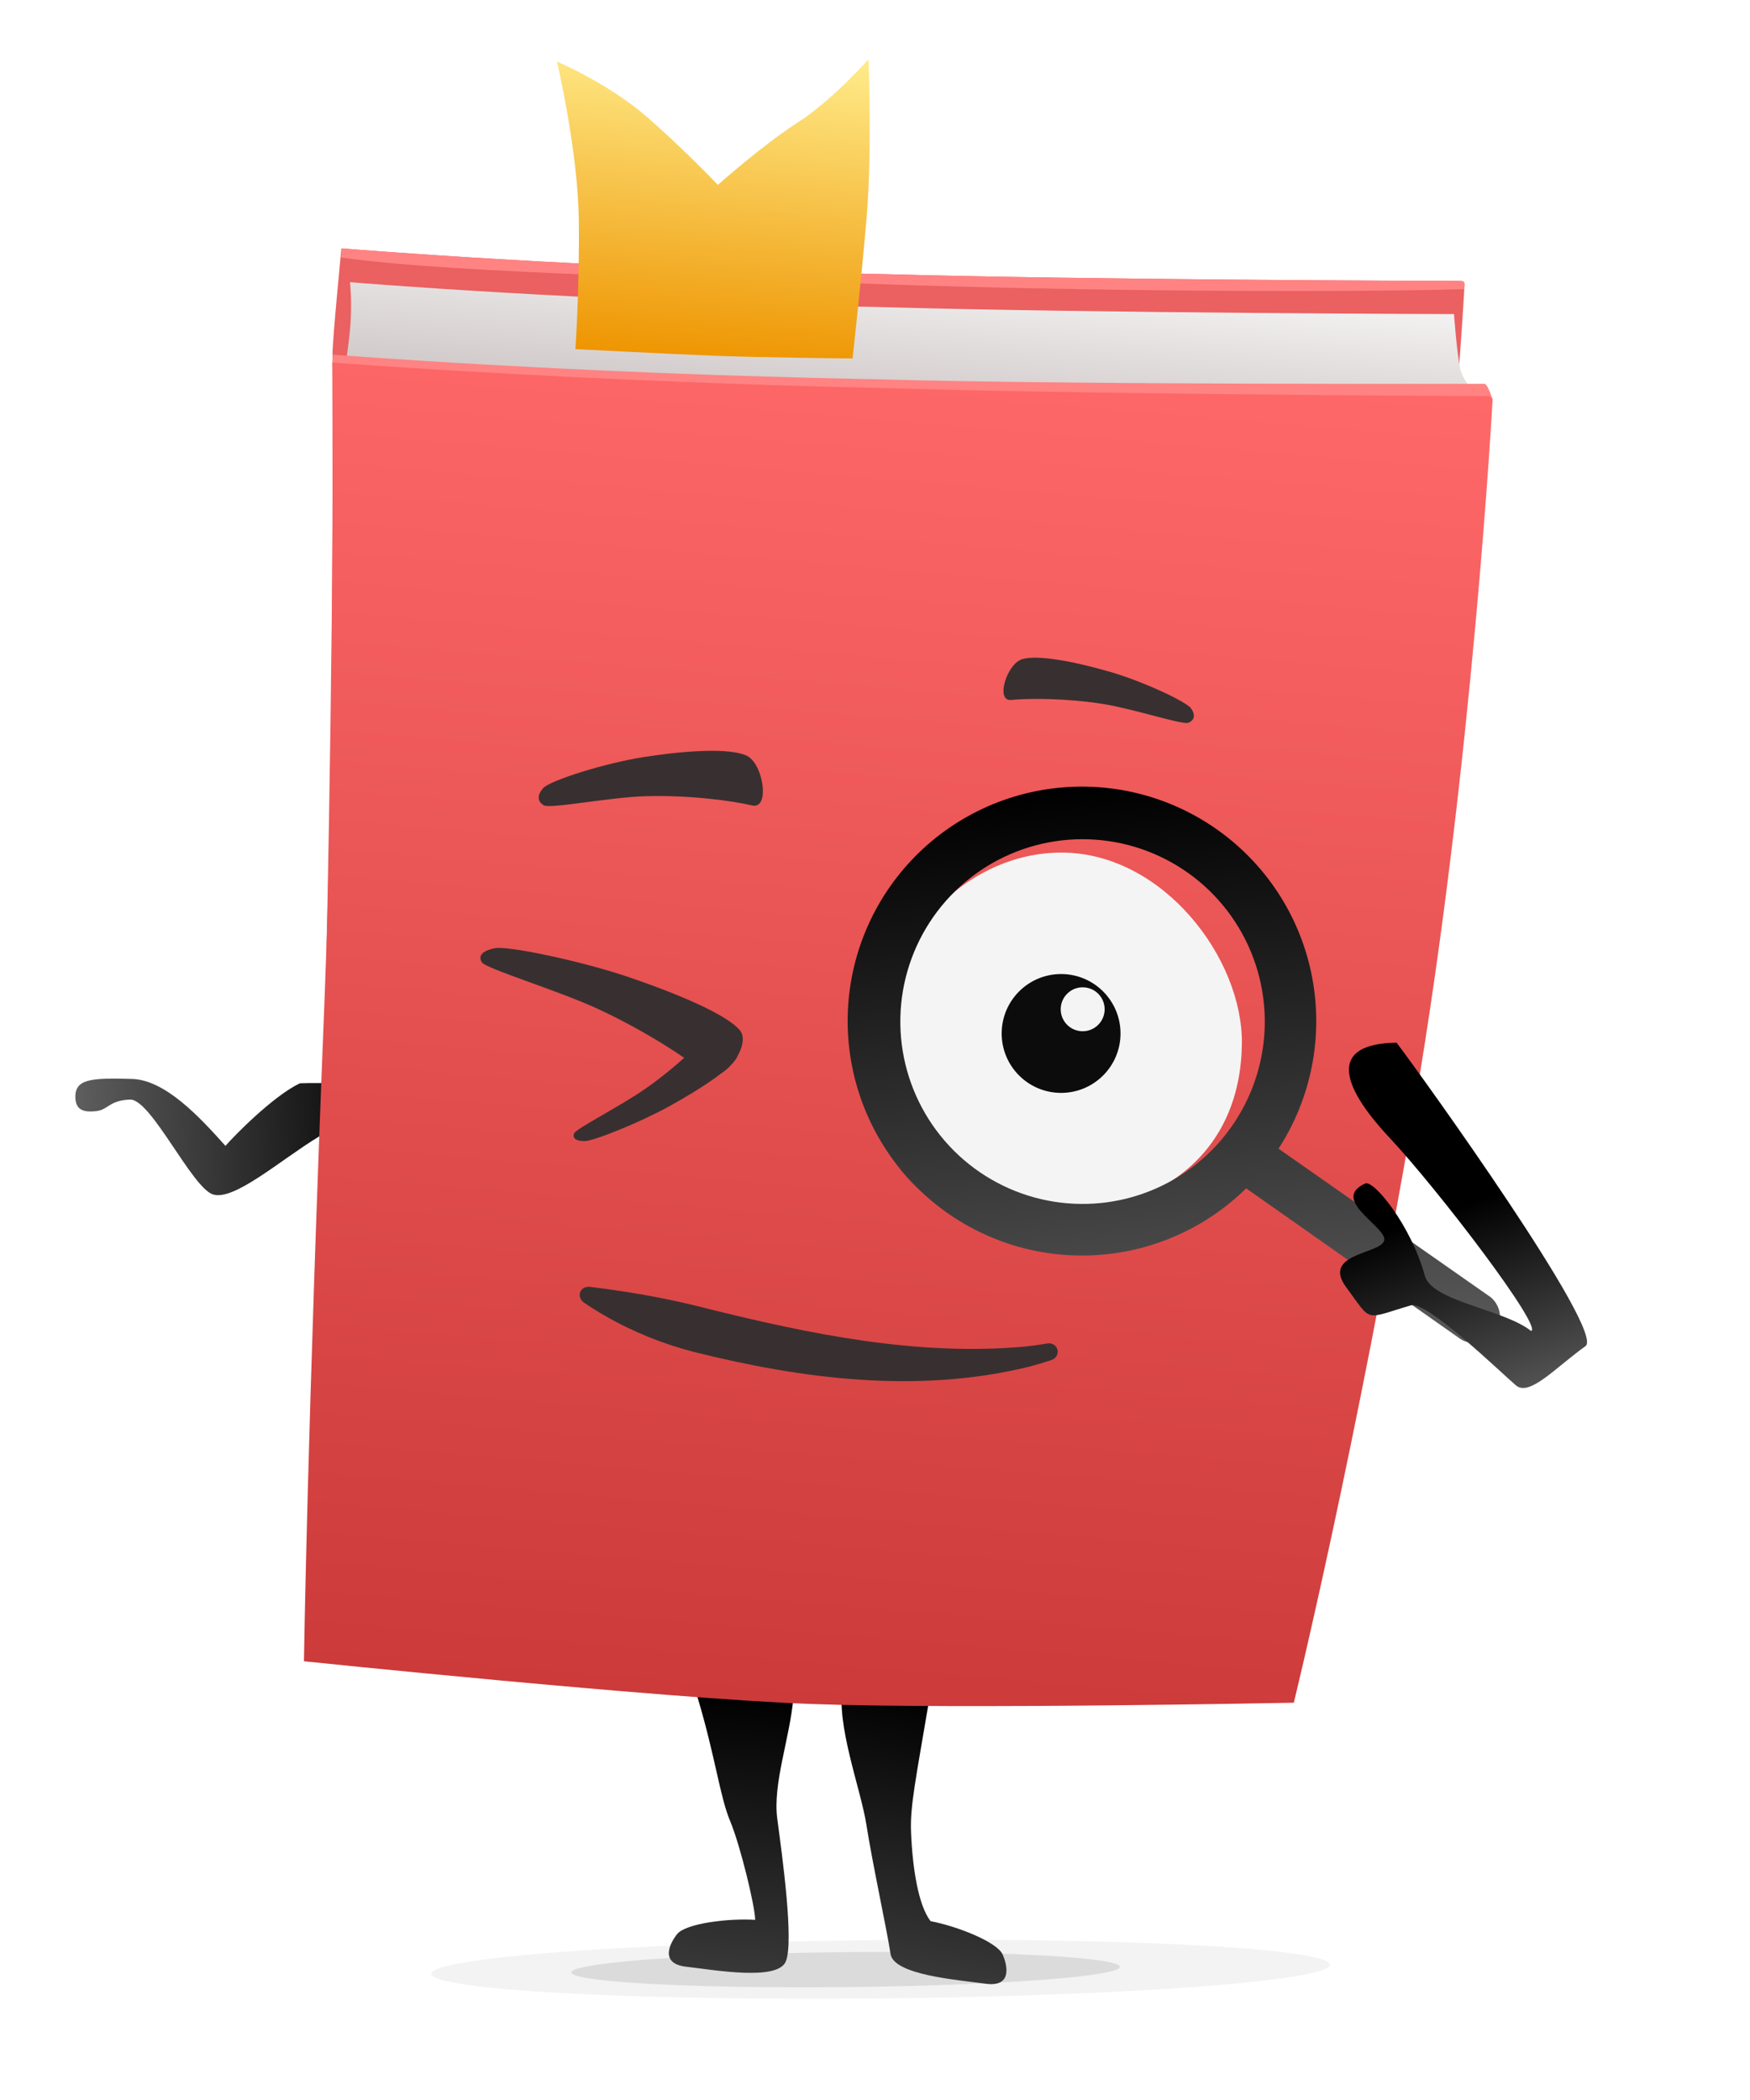
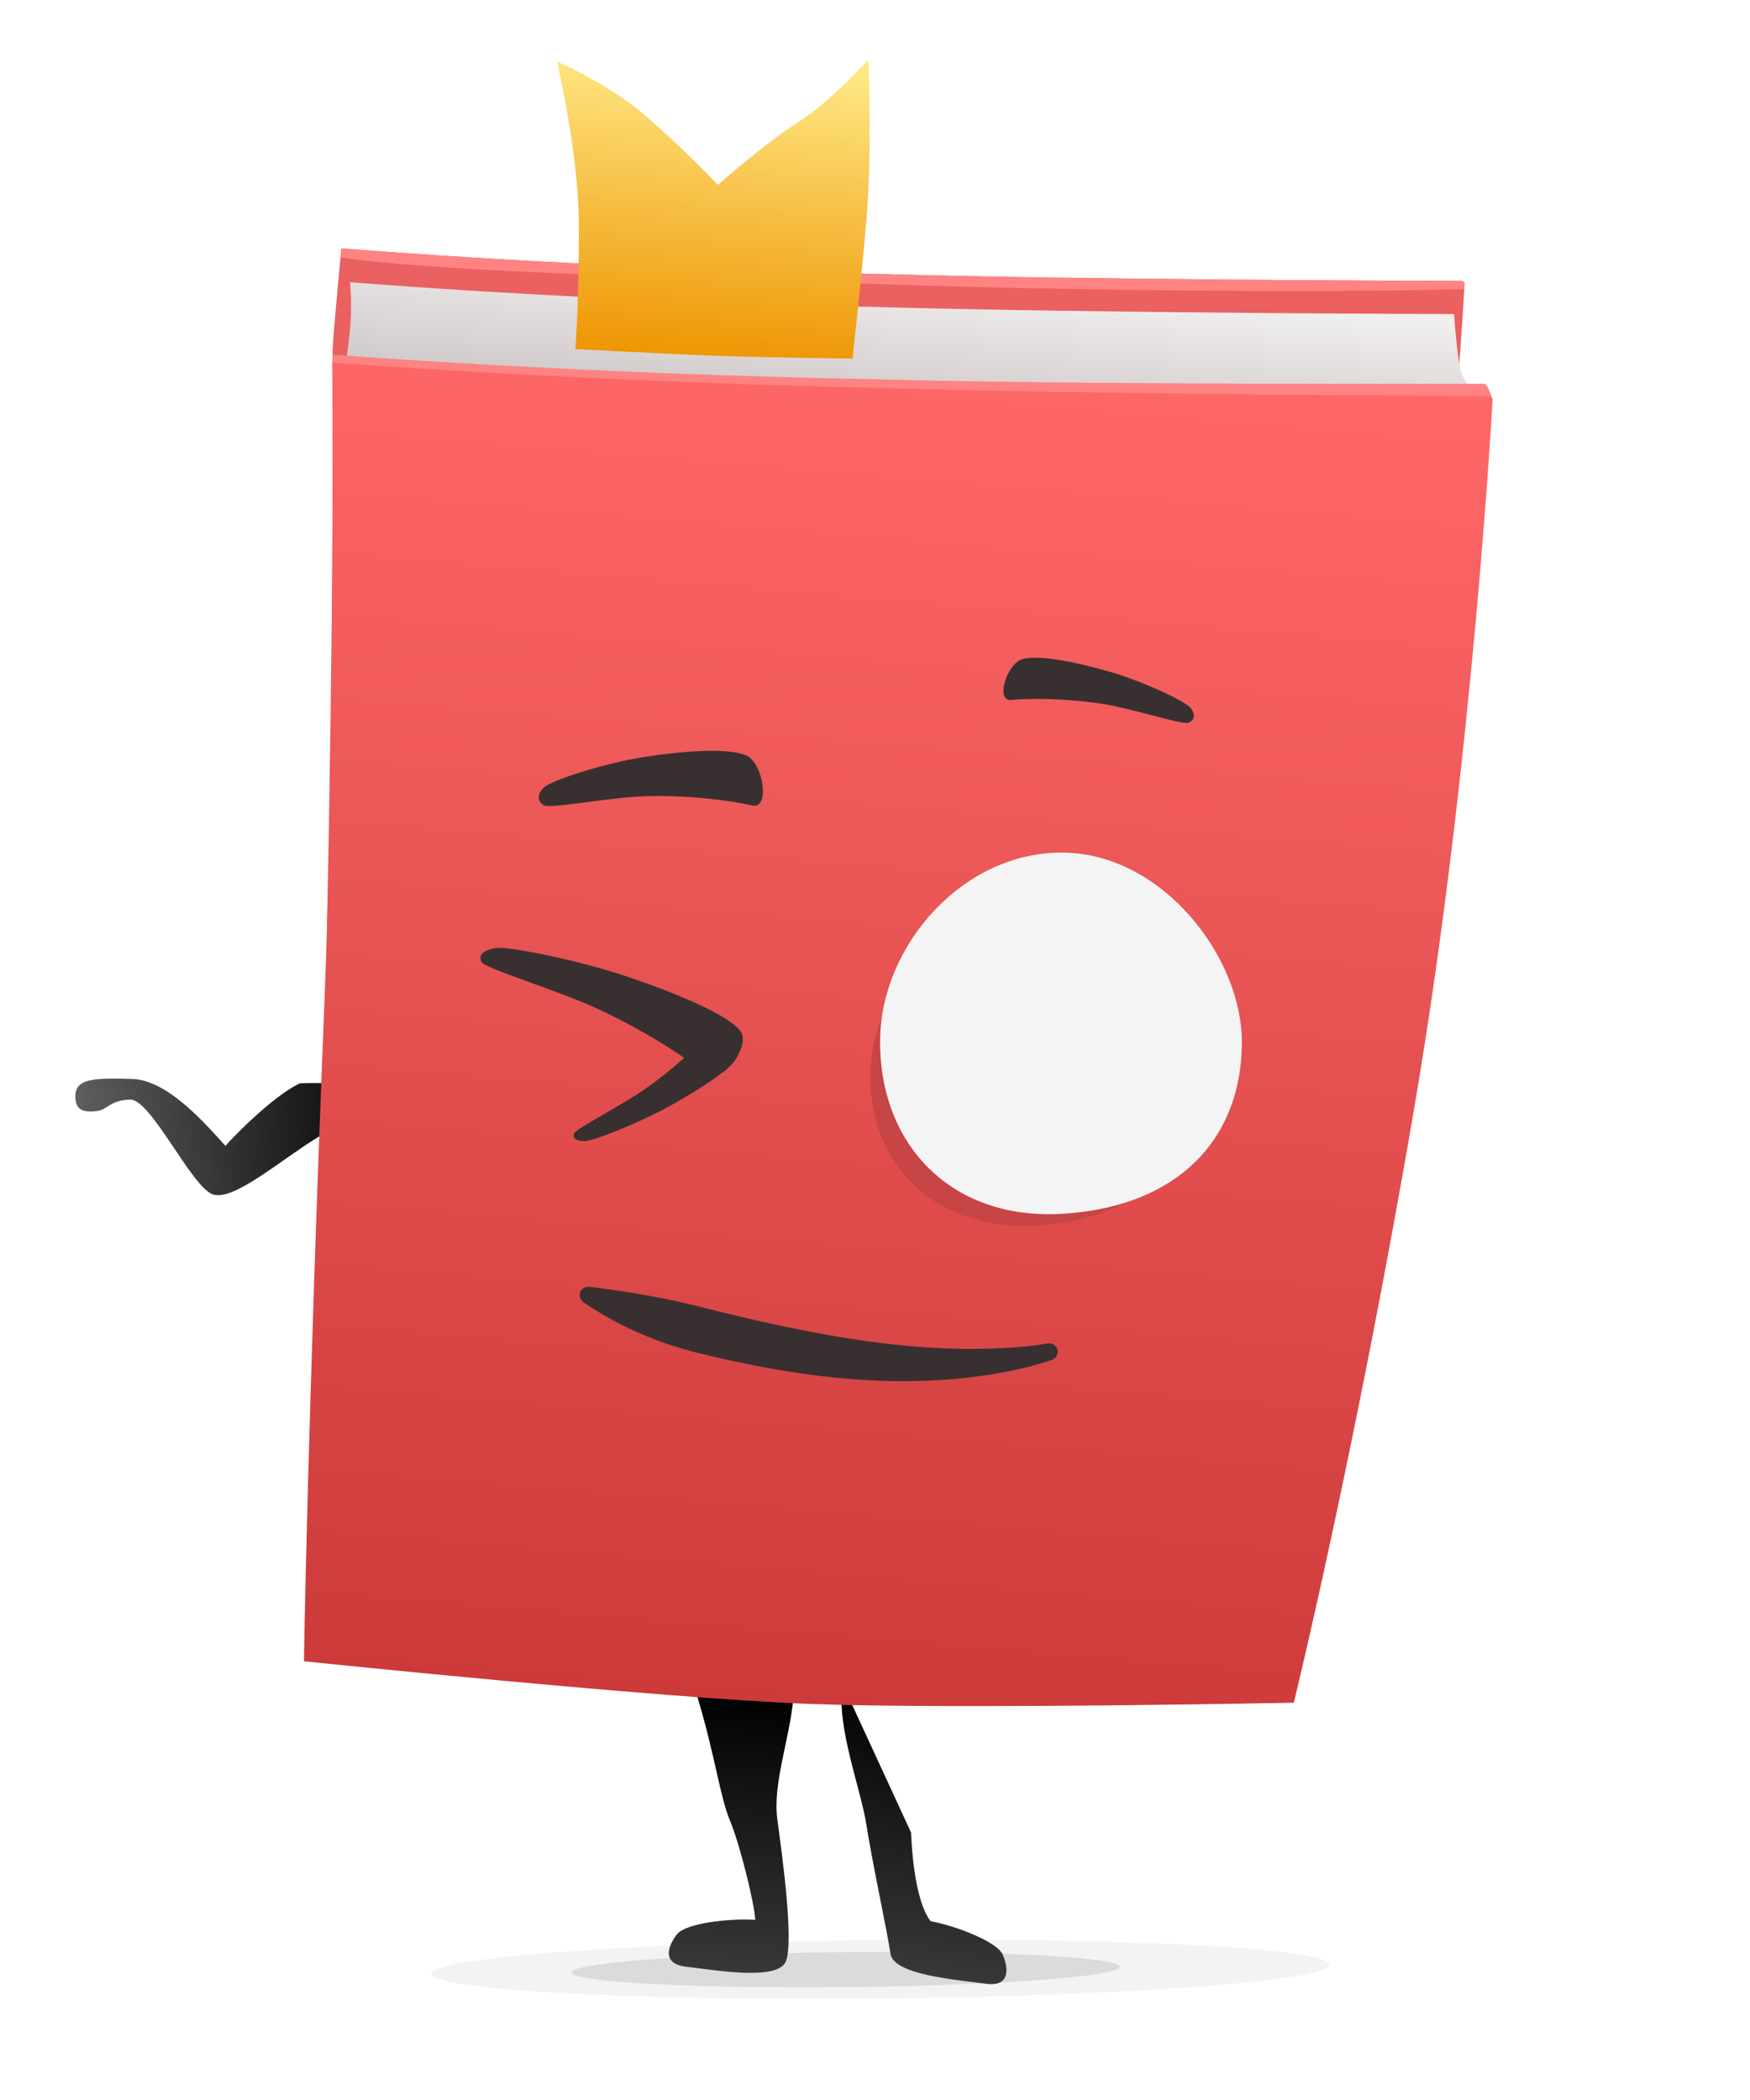
<svg xmlns="http://www.w3.org/2000/svg" width="110" height="132" viewBox="0 0 110 132" fill="none">
  <path d="M20.041 71.445C21.698 70.439 23.006 69.724 25.079 68.196C22.623 68.151 20.411 68.037 18.858 68.092C17.168 68.88 14.642 71.475 14.171 72.027C12.581 70.251 10.404 67.879 8.296 67.819C5.758 67.747 4.696 67.804 4.738 68.996C4.764 69.722 5.181 69.95 6.077 69.838C6.808 69.746 6.871 69.163 8.178 69.117C9.485 69.07 12.055 74.638 13.379 75.076C14.703 75.514 17.638 72.904 20.041 71.445Z" fill="url(#paint0_linear_18220_39280)" />
  <g opacity="0.05" filter="url(#filter0_f_18220_39280)">
    <ellipse cx="55.354" cy="123.782" rx="28.243" ry="1.834" transform="rotate(-0.582 55.354 123.782)" fill="black" />
  </g>
  <g opacity="0.1" filter="url(#filter1_f_18220_39280)">
    <ellipse cx="53.154" cy="123.805" rx="17.239" ry="1.1" transform="rotate(-0.582 53.154 123.805)" fill="black" />
  </g>
  <path d="M45.892 114.461C45.247 112.926 44.96 110.389 43.827 106.631L49.875 106.665C49.656 109.269 48.557 112.098 48.859 114.341C49.177 116.712 49.912 122.052 49.393 123.293C48.874 124.534 44.925 123.827 43.147 123.625C41.368 123.424 42.177 122.055 42.56 121.574C43.099 120.9 45.772 120.568 47.467 120.677C47.467 119.854 46.536 115.996 45.892 114.461Z" fill="url(#paint1_linear_18220_39280)" />
-   <path d="M57.266 115.188C57.195 113.525 57.557 111.875 58.478 106.428L52.969 105.87C52.533 108.446 54.104 112.412 54.462 114.713C54.829 117.077 55.782 121.482 55.976 122.814C56.17 124.145 60.17 124.443 61.943 124.691C63.717 124.939 63.274 123.411 63.022 122.851C62.668 122.063 60.161 121.076 58.493 120.759C57.719 119.747 57.362 117.445 57.266 115.188Z" fill="url(#paint2_linear_18220_39280)" />
+   <path d="M57.266 115.188L52.969 105.87C52.533 108.446 54.104 112.412 54.462 114.713C54.829 117.077 55.782 121.482 55.976 122.814C56.17 124.145 60.17 124.443 61.943 124.691C63.717 124.939 63.274 123.411 63.022 122.851C62.668 122.063 60.161 121.076 58.493 120.759C57.719 119.747 57.362 117.445 57.266 115.188Z" fill="url(#paint2_linear_18220_39280)" />
  <path d="M87.181 62.348C90.799 40.874 92.06 17.86 92.06 17.86C92.06 17.86 91.978 17.657 91.79 17.657C89.113 17.65 68.274 17.59 55.671 17.234C36.527 16.881 21.461 15.611 21.461 15.611C21.461 15.611 20.896 21.361 20.902 22.241C21.09 49.47 19.566 97.343 19.566 97.343C19.566 97.343 41.147 99.605 50.219 99.926C59.291 100.247 79.732 99.774 79.732 99.774C79.732 99.774 83.564 83.822 87.181 62.348Z" fill="#EB6060" />
  <path d="M92.577 25.13L92.625 24.561C92.625 24.561 92.543 24.359 92.355 24.358C89.678 24.352 68.839 24.292 56.236 23.936C37.093 23.582 22.026 22.313 22.026 22.313L21.978 22.883C28.95 23.91 46.64 24.403 55.749 24.725C67.588 25.143 84.133 25.36 92.577 25.13Z" fill="#FF8383" />
  <path d="M84.35 27.195L93.147 25.115C93.147 25.115 92.016 24.203 91.788 23.18C91.561 22.156 91.397 19.743 91.397 19.743C91.397 19.743 68.989 19.686 55.494 19.305C36.338 18.95 22 17.737 22 17.737C22 17.737 22.13 18.88 22.029 20.376C21.941 21.669 21.608 23.299 21.74 23.804C21.93 24.531 24.144 24.76 24.144 24.76C24.144 24.76 45.739 27.024 54.817 27.346C63.895 27.667 84.35 27.195 84.35 27.195Z" fill="url(#paint3_linear_18220_39280)" />
  <path d="M55.078 23.839C35.935 23.485 20.924 22.292 20.924 22.292L20.883 22.791C27.854 23.817 45.483 24.305 54.591 24.627C66.43 25.046 85.378 25.339 93.822 25.109C93.671 24.657 93.465 24.125 93.304 24.125C90.627 24.118 67.681 24.195 55.078 23.839Z" fill="#FF8383" />
  <path d="M55.636 17.231C36.492 16.878 21.488 15.613 21.488 15.613L21.44 16.183C28.411 17.21 46.473 17.546 55.582 17.868C67.421 18.287 83.577 18.407 92.021 18.177C92.12 17.746 92.037 17.663 91.876 17.663C89.199 17.657 68.238 17.587 55.636 17.231Z" fill="#FF8383" />
  <path d="M88.901 69.612C92.572 48.142 93.821 25.109 93.821 25.109C93.821 25.109 93.713 24.9 93.525 24.899L93.288 24.897C87.995 24.869 68.213 24.765 56.35 24.411C36.64 24.009 20.882 22.79 20.882 22.79C20.882 22.79 21.047 46.667 20.403 62.739C19.32 89.733 19.105 104.423 19.105 104.423C19.105 104.423 41.602 106.763 50.942 107.106C60.282 107.45 81.325 107.027 81.325 107.027C81.325 107.027 85.231 91.082 88.901 69.612Z" fill="url(#paint4_linear_18220_39280)" />
  <path d="M37.102 80.89C36.974 80.873 36.839 80.887 36.722 80.946C36.604 81.004 36.514 81.1 36.469 81.218C36.423 81.336 36.426 81.468 36.474 81.59C36.523 81.712 36.613 81.813 36.719 81.886C37.132 82.172 37.58 82.448 38.018 82.701C39.786 83.719 41.682 84.479 43.623 84.981C50.421 86.68 57.666 87.619 64.643 85.918C65.134 85.79 65.627 85.644 66.104 85.482C66.234 85.438 66.346 85.35 66.414 85.23C66.483 85.11 66.503 84.97 66.47 84.838C66.436 84.706 66.351 84.593 66.234 84.52C66.116 84.448 65.975 84.424 65.841 84.448C65.369 84.527 64.886 84.592 64.409 84.643C57.664 85.254 50.914 83.865 44.335 82.225C42.462 81.74 40.541 81.37 38.58 81.089C38.094 81.02 37.588 80.949 37.102 80.89Z" fill="#383030" />
  <path d="M75.396 67.756C75.319 73.461 71.149 76.774 64.923 77.039C58.697 77.304 54.627 73.181 54.705 67.476C54.774 62.311 59.476 57.208 65.19 57.285C70.904 57.363 75.459 63.079 75.396 67.756Z" fill="#C74545" />
  <path d="M78.061 65.624C77.972 72.185 73.387 75.997 66.545 76.306C59.703 76.615 55.234 71.877 55.322 65.317C55.403 59.377 60.573 53.507 66.852 53.592C73.131 53.677 78.133 60.247 78.061 65.624Z" fill="#F4F4F4" />
-   <circle cx="3.735" cy="3.735" r="3.735" transform="matrix(-1 -0.006 -0.006 1 70.455 61.248)" fill="#0C0C0C" />
  <circle cx="68.054" cy="63.44" r="1.381" transform="rotate(4.818 68.054 63.44)" fill="#F4F4F4" />
  <path d="M40.544 50.049C38.257 50.119 34.58 50.859 34.183 50.62C33.787 50.381 33.734 50.002 34.145 49.537C34.557 49.071 37.986 47.974 40.45 47.59C43.269 47.151 45.814 47.022 46.899 47.482C47.984 47.943 48.432 50.908 47.27 50.628C46.109 50.348 43.356 49.962 40.544 50.049Z" fill="#383030" />
  <path d="M37.576 63.414C35.063 62.252 30.508 60.88 30.279 60.479C30.051 60.078 30.306 59.749 31.131 59.599C31.956 59.448 36.54 60.405 39.5 61.413C42.886 62.566 45.723 63.819 46.508 64.763C47.293 65.707 45.332 68.299 44.316 67.458C43.3 66.617 40.664 64.844 37.576 63.414Z" fill="#383030" />
  <path d="M40.558 68.442C39.034 69.508 36.185 70.954 36.081 71.246C35.978 71.538 36.185 71.725 36.748 71.727C37.311 71.729 40.229 70.554 42.067 69.538C44.169 68.374 45.896 67.21 46.303 66.493C46.711 65.776 45.108 64.295 44.535 64.971C43.963 65.647 42.431 67.132 40.558 68.442Z" fill="#383030" />
  <path d="M69.361 44.255C71.298 44.565 74.335 45.584 74.702 45.429C75.07 45.274 75.162 44.965 74.871 44.533C74.58 44.102 71.799 42.813 69.751 42.223C67.407 41.548 65.257 41.162 64.276 41.425C63.295 41.688 62.539 44.102 63.563 43.997C64.587 43.892 66.979 43.874 69.361 44.255Z" fill="#383030" />
-   <path d="M93.707 81.544L80.365 72.203C82.415 69.041 83.175 65.213 82.491 61.507C81.807 57.8 79.729 54.496 76.686 52.275C73.642 50.054 69.865 49.084 66.129 49.564C62.393 50.045 58.984 51.94 56.602 54.859C54.219 57.778 53.045 61.5 53.321 65.259C53.597 69.019 55.301 72.529 58.084 75.07C60.867 77.61 64.516 78.987 68.282 78.918C72.048 78.849 75.644 77.338 78.331 74.697L91.624 84.042C91.79 84.179 91.983 84.282 92.189 84.345C92.396 84.408 92.613 84.429 92.828 84.407C93.043 84.385 93.251 84.321 93.442 84.219C93.632 84.116 93.799 83.977 93.935 83.809C94.198 83.475 94.321 83.053 94.279 82.63C94.236 82.207 94.031 81.818 93.707 81.544ZM69.197 75.618C66.943 75.846 64.672 75.399 62.672 74.335C60.671 73.271 59.031 71.637 57.958 69.64C56.885 67.643 56.428 65.373 56.644 63.116C56.861 60.859 57.741 58.717 59.174 56.961C60.607 55.206 62.528 53.914 64.694 53.251C66.861 52.588 69.175 52.583 71.344 53.236C73.514 53.889 75.441 55.171 76.883 56.92C78.324 58.67 79.215 60.807 79.443 63.063C79.748 66.088 78.84 69.11 76.919 71.465C74.997 73.819 72.22 75.313 69.197 75.618Z" fill="url(#paint5_linear_18220_39280)" />
-   <path d="M99.66 84.614C100.927 83.709 89.38 67.642 87.786 65.541C83.581 65.593 84.156 68.108 87.323 71.494C90.491 74.88 97.003 83.468 96.24 83.661C94.518 82.291 90.006 81.815 89.559 80.186C88.685 77.002 86.342 74.153 85.817 74.39C83.669 75.358 86.857 76.968 87.01 77.843C87.184 78.838 82.958 78.671 84.619 80.915C86.281 83.16 85.688 82.928 88.692 82.049C89.697 81.755 94.432 86.363 95.289 87.083C96.145 87.803 97.773 85.963 99.66 84.614Z" fill="url(#paint6_linear_18220_39280)" />
  <path d="M36.382 13.783C36.329 9.5 35.01 3.867 35.01 3.867C35.01 3.867 38.206 5.241 40.523 7.23C42.84 9.22 45.122 11.621 45.122 11.621C45.122 11.621 47.958 9.099 50.146 7.696C52.335 6.294 54.592 3.723 54.592 3.723C54.592 3.723 54.816 9.608 54.481 13.583C54.146 17.558 53.589 22.534 53.589 22.534C53.589 22.534 47.675 22.475 44.797 22.358C41.919 22.241 36.169 21.945 36.169 21.945C36.169 21.945 36.435 18.067 36.382 13.783Z" fill="url(#paint7_linear_18220_39280)" />
  <defs>
    <filter id="filter0_f_18220_39280" x="23.27" y="118.085" width="64.167" height="11.396" filterUnits="userSpaceOnUse" color-interpolation-filters="sRGB">
      <feFlood flood-opacity="0" result="BackgroundImageFix" />
      <feBlend mode="normal" in="SourceGraphic" in2="BackgroundImageFix" result="shape" />
      <feGaussianBlur stdDeviation="1.921" result="effect1_foregroundBlur_18220_39280" />
    </filter>
    <filter id="filter1_f_18220_39280" x="32.841" y="119.617" width="40.624" height="8.375" filterUnits="userSpaceOnUse" color-interpolation-filters="sRGB">
      <feFlood flood-opacity="0" result="BackgroundImageFix" />
      <feBlend mode="normal" in="SourceGraphic" in2="BackgroundImageFix" result="shape" />
      <feGaussianBlur stdDeviation="1.537" result="effect1_foregroundBlur_18220_39280" />
    </filter>
    <linearGradient id="paint0_linear_18220_39280" x1="25.176" y1="70.935" x2="4.832" y2="71.654" gradientUnits="userSpaceOnUse">
      <stop />
      <stop offset="1" stop-color="#5E5E5E" />
    </linearGradient>
    <linearGradient id="paint1_linear_18220_39280" x1="49.611" y1="106.64" x2="48.136" y2="124.136" gradientUnits="userSpaceOnUse">
      <stop />
      <stop offset="1" stop-color="#383838" />
    </linearGradient>
    <linearGradient id="paint2_linear_18220_39280" x1="55.734" y1="105.961" x2="52.806" y2="123.273" gradientUnits="userSpaceOnUse">
      <stop />
      <stop offset="1" stop-color="#383838" />
    </linearGradient>
    <linearGradient id="paint3_linear_18220_39280" x1="57.953" y1="16.924" x2="57.042" y2="27.73" gradientUnits="userSpaceOnUse">
      <stop stop-color="#F3F1F1" />
      <stop offset="1" stop-color="#C9C0C0" />
    </linearGradient>
    <linearGradient id="paint4_linear_18220_39280" x1="57.705" y1="21.88" x2="50.508" y2="107.267" gradientUnits="userSpaceOnUse">
      <stop stop-color="#FF6868" />
      <stop offset="1" stop-color="#CC3A3A" />
    </linearGradient>
    <linearGradient id="paint5_linear_18220_39280" x1="71.284" y1="49.039" x2="75.034" y2="86.203" gradientUnits="userSpaceOnUse">
      <stop />
      <stop offset="1" stop-color="#5B5A5A" />
    </linearGradient>
    <linearGradient id="paint6_linear_18220_39280" x1="91.128" y1="75.989" x2="95.862" y2="89.818" gradientUnits="userSpaceOnUse">
      <stop />
      <stop offset="1" stop-color="#626262" />
    </linearGradient>
    <linearGradient id="paint7_linear_18220_39280" x1="45.233" y1="2.934" x2="43.558" y2="22.808" gradientUnits="userSpaceOnUse">
      <stop stop-color="#FFEC8B" />
      <stop offset="1" stop-color="#EE9400" />
    </linearGradient>
  </defs>
</svg>